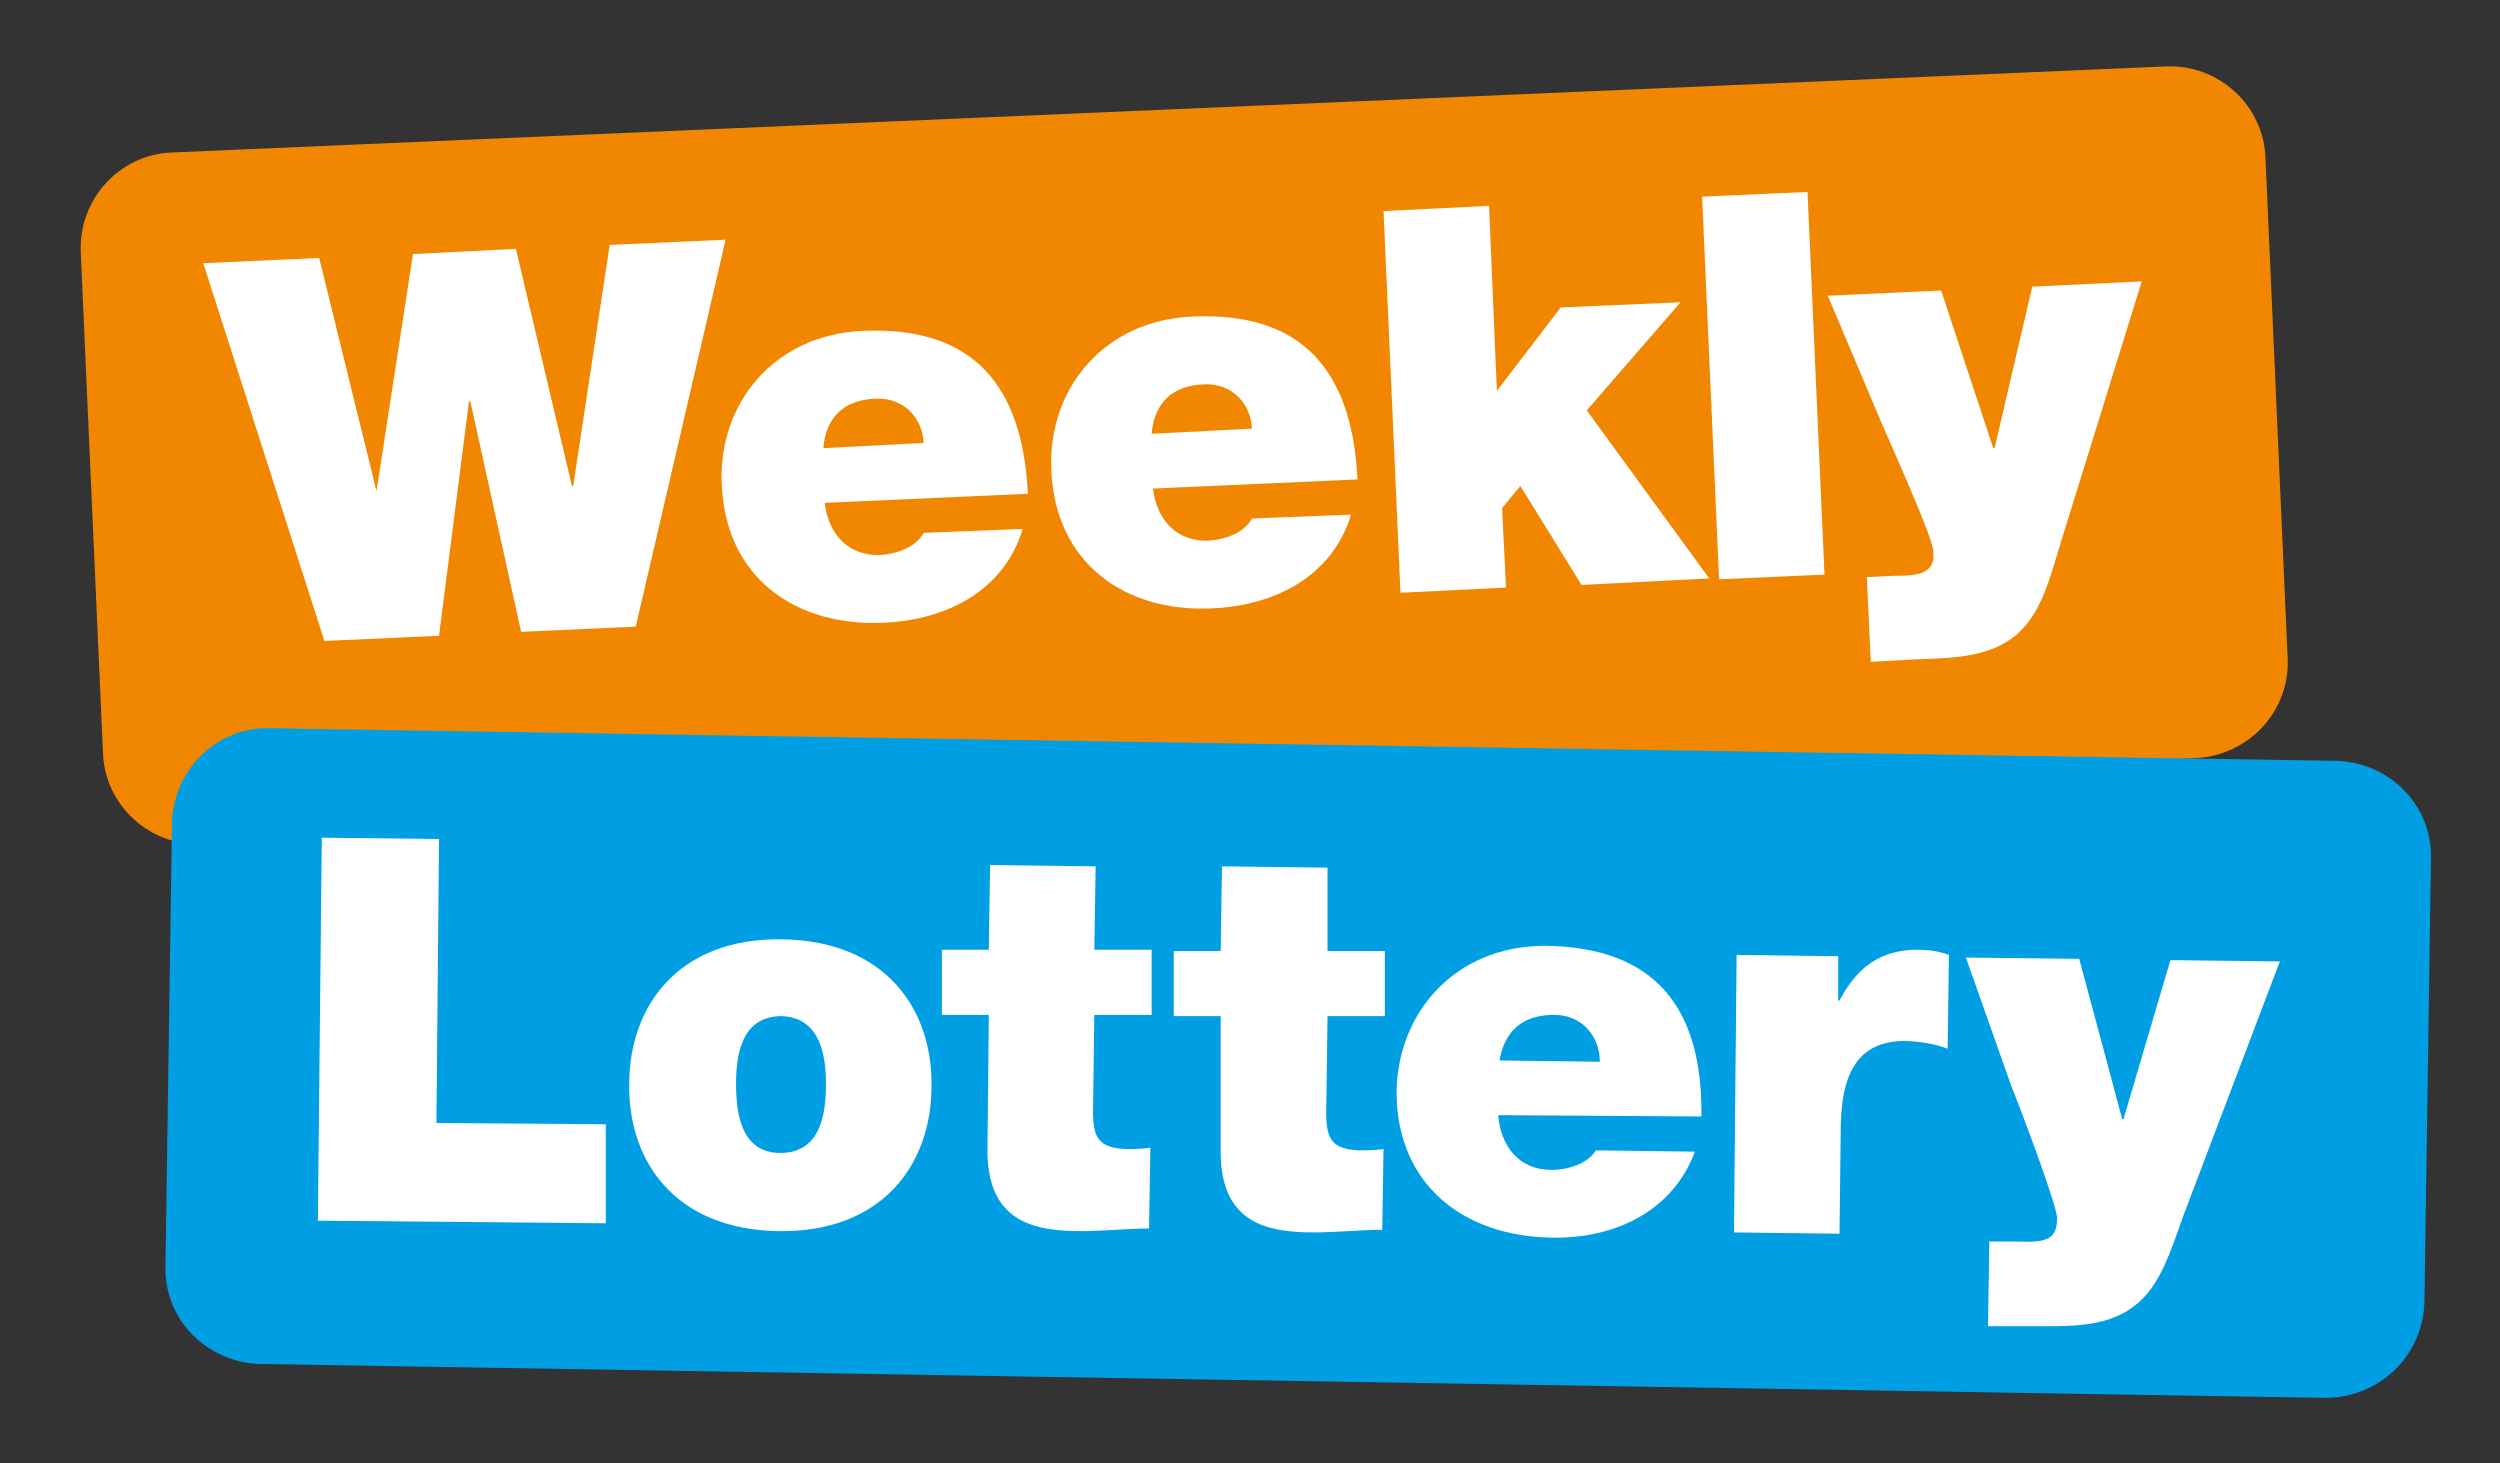
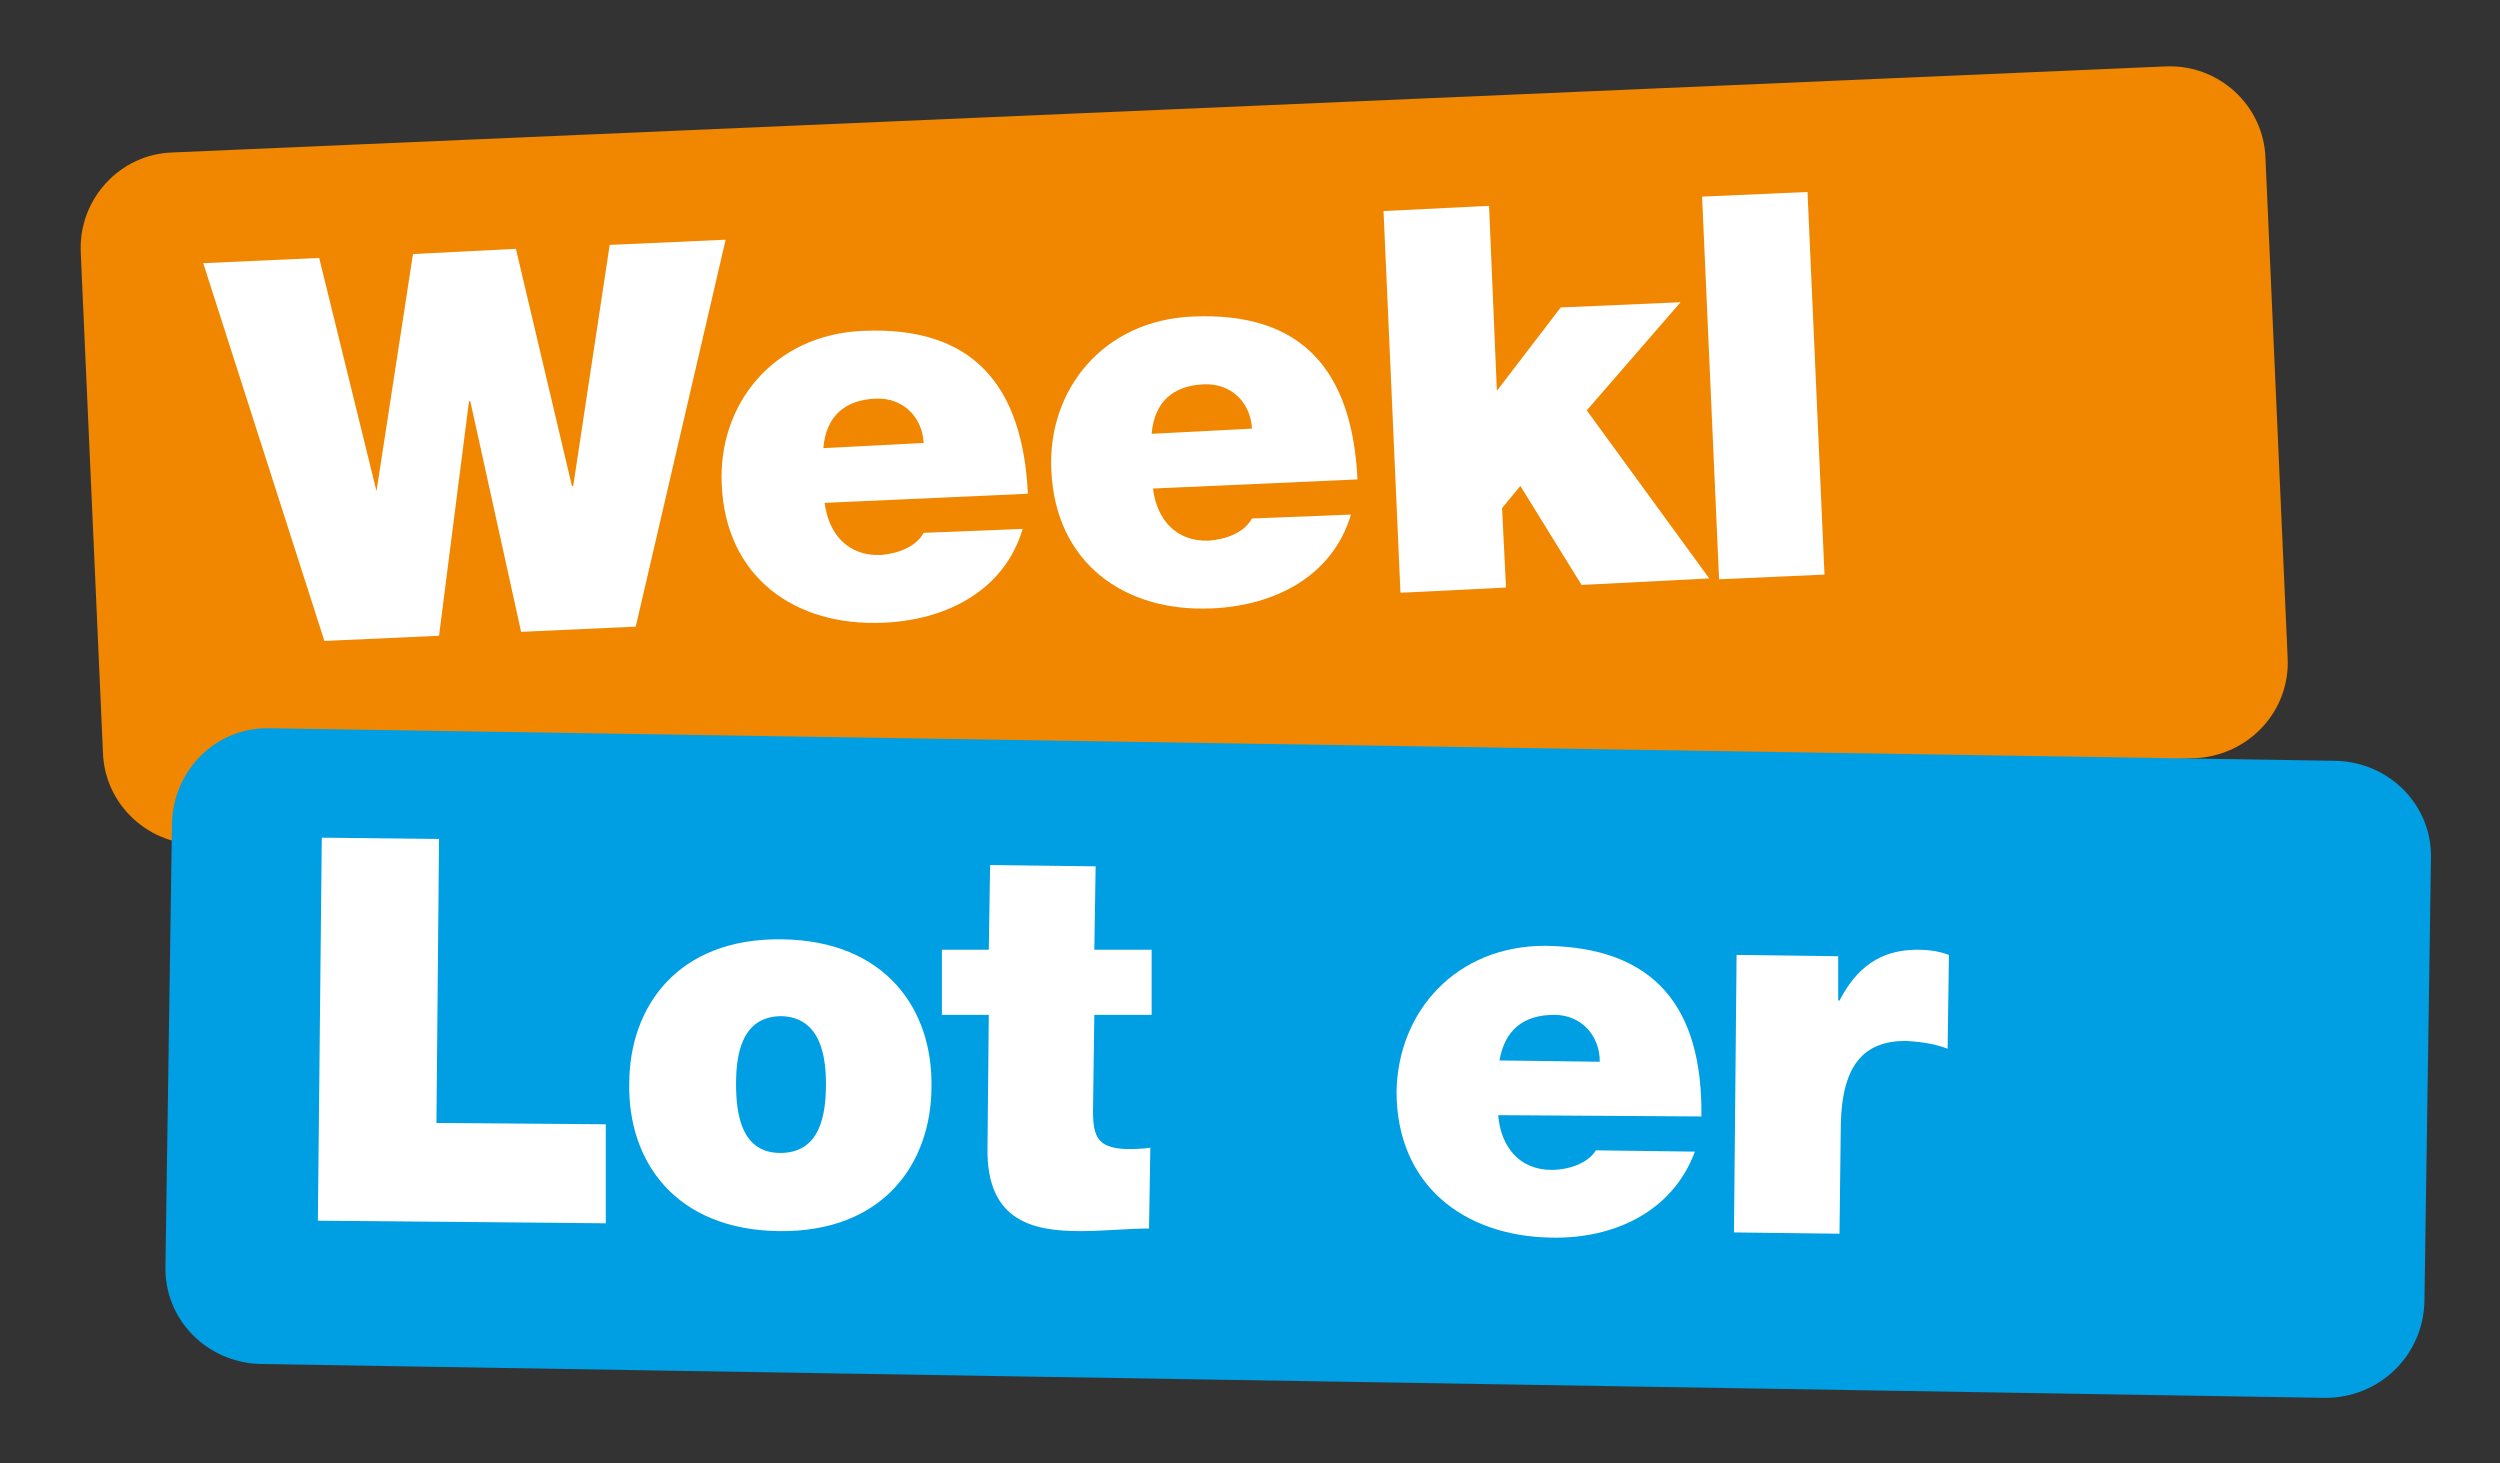
<svg xmlns="http://www.w3.org/2000/svg" xmlns:xlink="http://www.w3.org/1999/xlink" version="1.1" id="Layer_1" x="0px" y="0px" viewBox="0 0 191.9 112.3" style="enable-background:new 0 0 191.9 112.3;" xml:space="preserve">
  <rect x="0" y="0" width="191.9" height="112.3" fill="#333333" stroke="none" />
  <style type="text/css">
	.st0{clip-path:url(#SVGID_2_);fill:#F18700;}
	.st1{clip-path:url(#SVGID_2_);fill:#009FE3;}
	.st2{fill:#FFFFFF;}
	.st3{clip-path:url(#SVGID_4_);fill:#FFFFFF;}
	.st4{clip-path:url(#SVGID_6_);fill:#FFFFFF;}
	.st5{clip-path:url(#SVGID_8_);fill:#FFFFFF;}
</style>
  <g>
    <defs>
      <rect id="SVGID_1_" x="-26" y="-131" width="841.9" height="595.3" />
    </defs>
    <clipPath id="SVGID_2_">
      <use xlink:href="#SVGID_1_" style="overflow:visible;" />
    </clipPath>
    <path class="st0" d="M168.5,58.2L15.6,64.8c-4.1,0.2-7.6-3-7.7-7.1L6.2,19.4c-0.2-4.1,3-7.6,7.1-7.7l152.9-6.6   c4.1-0.2,7.6,3,7.7,7.1l1.7,38.3C175.8,54.6,172.6,58,168.5,58.2" />
    <path class="st1" d="M178.5,107.3L20,104.7c-4.1-0.1-7.4-3.4-7.3-7.5l0.5-34c0.1-4.1,3.4-7.4,7.5-7.3l158.6,2.5   c4.1,0.1,7.4,3.4,7.3,7.5l-0.5,34C186,104.1,182.6,107.3,178.5,107.3" />
  </g>
  <polygon class="st2" points="48.8,48.1 40,48.5 36.1,30.8 36,30.8 33.7,48.8 24.9,49.2 15.6,20.2 24.5,19.8 28.9,37.7 28.9,37.7   31.7,19.5 39.6,19.1 43.9,37.3 44,37.3 46.8,18.8 55.7,18.4 " />
  <g>
    <defs>
      <rect id="SVGID_3_" x="-26" y="-131" width="841.9" height="595.3" />
    </defs>
    <clipPath id="SVGID_4_">
      <use xlink:href="#SVGID_3_" style="overflow:visible;" />
    </clipPath>
    <path class="st3" d="M70.9,34c-0.1-2-1.6-3.5-3.7-3.4c-2.4,0.1-3.8,1.4-4,3.8L70.9,34z M63.3,38.6c0.3,2.4,1.8,4.1,4.3,4   c1.3-0.1,2.7-0.6,3.3-1.7l7.6-0.3c-1.4,4.7-5.8,7-10.7,7.2c-6.8,0.3-12.1-3.5-12.4-10.6c-0.3-6.2,4-11.5,10.8-11.8   c8.5-0.4,12.3,4.2,12.7,12.5L63.3,38.6z" />
-     <path class="st3" d="M96.1,32.9c-0.1-2-1.6-3.5-3.7-3.4c-2.4,0.1-3.8,1.4-4,3.8L96.1,32.9z M88.5,37.5c0.3,2.4,1.8,4.1,4.3,4   c1.3-0.1,2.7-0.6,3.3-1.7l7.6-0.3c-1.4,4.7-5.8,7-10.7,7.2C86.3,47,81,43.2,80.7,36.1c-0.3-6.2,4-11.5,10.8-11.8   c8.5-0.4,12.3,4.2,12.7,12.5L88.5,37.5z" />
+     <path class="st3" d="M96.1,32.9c-0.1-2-1.6-3.5-3.7-3.4c-2.4,0.1-3.8,1.4-4,3.8z M88.5,37.5c0.3,2.4,1.8,4.1,4.3,4   c1.3-0.1,2.7-0.6,3.3-1.7l7.6-0.3c-1.4,4.7-5.8,7-10.7,7.2C86.3,47,81,43.2,80.7,36.1c-0.3-6.2,4-11.5,10.8-11.8   c8.5-0.4,12.3,4.2,12.7,12.5L88.5,37.5z" />
  </g>
  <polygon class="st2" points="106.2,16.2 114.3,15.8 114.9,30 119.8,23.6 129,23.2 121.8,31.5 131.2,44.4 121.4,44.9 116.7,37.3   115.3,39 115.6,45.1 107.5,45.5 " />
  <rect x="131.3" y="14.9" transform="matrix(0.999 -4.434798e-02 4.434798e-02 0.999 -1.177 6.032)" class="st2" width="8.1" height="29.4" />
  <g>
    <defs>
      <rect id="SVGID_5_" x="-26" y="-131" width="841.9" height="595.3" />
    </defs>
    <clipPath id="SVGID_6_">
      <use xlink:href="#SVGID_5_" style="overflow:visible;" />
    </clipPath>
-     <path class="st4" d="M158.2,41.6c-0.6,1.9-1.2,4.4-2.4,6c-2,2.8-5.3,2.9-8.5,3l-3.7,0.2l-0.3-6.5l1.9-0.1c0.8,0,1.9,0,2.5-0.3   c0.5-0.3,0.8-0.7,0.7-1.6c0-1-3.5-8.7-4-9.9l-4.1-9.7l8.7-0.4l4,12.1l0.1,0L156,22l8.4-0.4L158.2,41.6z" />
  </g>
  <polygon class="st2" points="24.7,64.3 33.7,64.4 33.5,86.2 46.5,86.3 46.5,93.9 24.4,93.7 " />
  <g>
    <defs>
      <rect id="SVGID_7_" x="-26" y="-131" width="841.9" height="595.3" />
    </defs>
    <clipPath id="SVGID_8_">
      <use xlink:href="#SVGID_7_" style="overflow:visible;" />
    </clipPath>
    <path class="st5" d="M60,78c-3.1,0-3.5,3-3.5,5.2c0,2.3,0.4,5.3,3.4,5.3c3.1,0,3.5-3,3.5-5.3C63.4,81.1,63,78.1,60,78 M59.8,94.5   c-8-0.1-11.6-5.4-11.5-11.3C48.3,77.3,52,72,60,72.1c8,0.1,11.6,5.4,11.5,11.3C71.5,89.3,67.8,94.6,59.8,94.5" />
    <path class="st5" d="M84,72.9l4.4,0l0,5l-4.4,0l-0.1,7.4c0,2,0.4,2.8,2.5,2.9c0.6,0,1.2,0,1.9-0.1l-0.1,6.2c-1.6,0-3.5,0.2-5.2,0.2   c-3.5,0-7.3-0.6-7.2-6.4l0.1-10.2l-3.6,0l0-5l3.6,0l0.1-6.5l8.1,0.1L84,72.9z" />
-     <path class="st5" d="M101.9,73l4.4,0l0,5l-4.4,0l-0.1,7.4c0,2,0.4,2.8,2.5,2.9c0.6,0,1.2,0,1.9-0.1l-0.1,6.2   c-1.6,0-3.5,0.2-5.2,0.2c-3.5,0-7.3-0.6-7.2-6.4L93.7,78l-3.6,0l0-5l3.6,0l0.1-6.5l8.1,0.1L101.9,73z" />
    <path class="st5" d="M122.8,81.5c0-2-1.4-3.6-3.5-3.6c-2.4,0-3.8,1.2-4.2,3.5L122.8,81.5z M115,85.6c0.2,2.4,1.6,4.2,4.1,4.2   c1.3,0,2.8-0.5,3.4-1.5l7.6,0.1c-1.7,4.6-6.2,6.7-11,6.6c-6.8-0.1-11.9-4.1-11.9-11.2c0.1-6.2,4.6-11.2,11.4-11.2   c8.5,0.1,12.1,4.8,12,13.1L115,85.6z" />
    <path class="st5" d="M133.3,73.3l7.8,0.1l0,3.4l0.1,0c1.3-2.5,3.1-3.9,6-3.9c0.8,0,1.6,0.1,2.4,0.4l-0.1,7.2   c-0.8-0.3-1.6-0.5-3.2-0.6c-3.2,0-4.9,1.8-5,6.4l-0.1,8.4l-8.1-0.1L133.3,73.3z" />
-     <path class="st5" d="M167.6,93.3c-0.7,1.9-1.4,4.3-2.7,5.9c-2.2,2.7-5.4,2.6-8.6,2.6l-3.7,0l0.1-6.5l1.9,0c0.8,0,1.9,0.1,2.5-0.2   c0.5-0.2,0.8-0.6,0.8-1.6c0-1-3-8.9-3.5-10.1l-3.5-9.9l8.7,0.1l3.3,12.3l0.1,0l3.6-12.2l8.4,0.1L167.6,93.3z" />
  </g>
</svg>